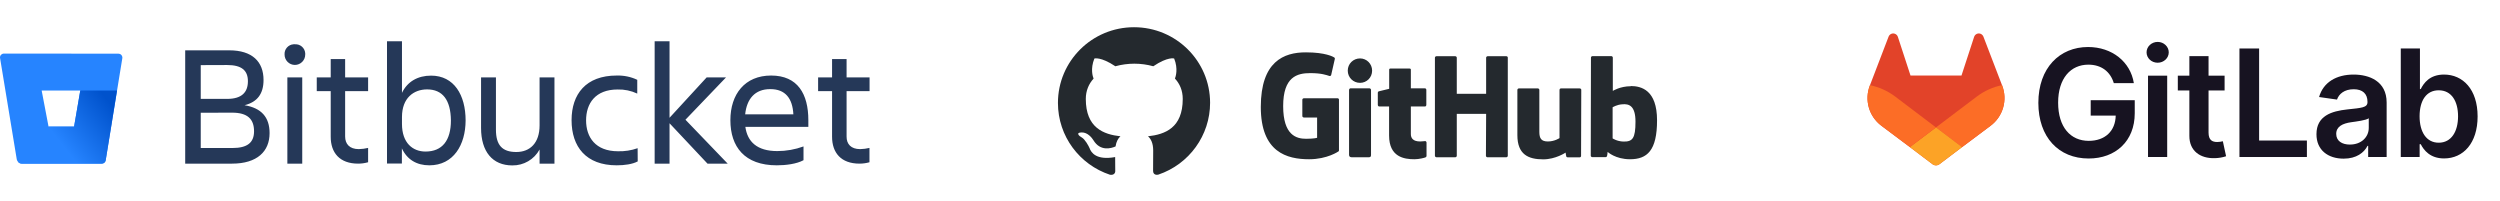
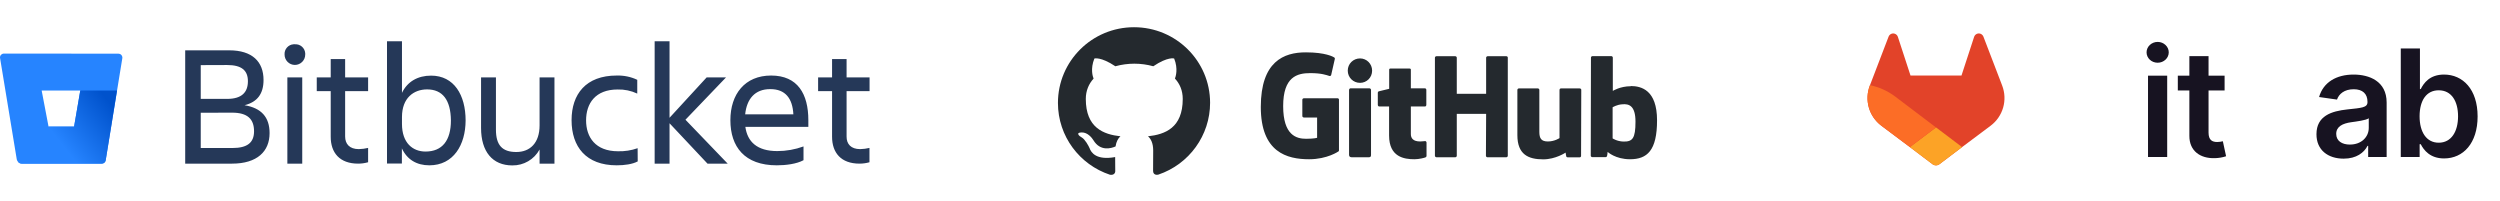
<svg xmlns="http://www.w3.org/2000/svg" width="299" height="24" viewBox="0 0 299 24" fill="none">
  <g clip-path="url(#clip0_3210_32358)">
    <path d="M27.413 6.019C30.173 6.019 31.519 7.376 31.519 9.568C31.519 11.215 30.774 12.205 29.249 12.584C31.252 12.917 32.242 14.008 32.242 15.922C32.242 18.091 30.774 19.571 27.747 19.571H22.15V6.019H27.413ZM24.009 7.788V11.827H27.169C28.927 11.827 29.65 11.026 29.65 9.713C29.65 8.4 28.871 7.777 27.169 7.777L24.009 7.788ZM24.009 13.485V17.702H27.803C29.583 17.702 30.384 17.057 30.384 15.699C30.384 14.253 29.616 13.474 27.77 13.474L24.009 13.485ZM35.269 5.296C35.903 5.251 36.459 5.729 36.504 6.364V6.531C36.504 7.209 35.948 7.766 35.269 7.766C34.59 7.766 34.034 7.209 34.034 6.531C33.989 5.896 34.468 5.34 35.102 5.296C35.158 5.284 35.213 5.284 35.269 5.296ZM34.368 9.257H36.148V19.571H34.368V9.257ZM42.913 17.835C43.291 17.824 43.659 17.78 44.026 17.691V19.404C43.636 19.516 43.236 19.571 42.835 19.571C40.621 19.571 39.553 18.269 39.553 16.356V10.903H37.884V9.257H39.553V7.065H41.278V9.257H44.026V10.903H41.278V16.322C41.278 17.224 41.812 17.835 42.913 17.835ZM51.347 19.772C49.845 19.772 48.688 19.093 48.065 17.747V19.56H46.285V4.939H48.076V11.104C48.732 9.746 49.979 9.045 51.559 9.045C54.307 9.045 55.687 11.371 55.687 14.408C55.676 17.324 54.24 19.772 51.347 19.772ZM51.08 10.692C49.489 10.692 48.076 11.705 48.076 13.997V14.82C48.076 17.112 49.378 18.125 50.891 18.125C52.894 18.125 53.929 16.801 53.929 14.408C53.906 11.938 52.916 10.692 51.08 10.692ZM57.534 9.257H59.314V15.499C59.314 17.357 60.06 18.18 61.751 18.18C63.398 18.18 64.533 17.09 64.533 14.998V9.257H66.313V19.571H64.533V17.88C63.887 19.071 62.63 19.805 61.272 19.783C58.902 19.783 57.534 18.136 57.534 15.299V9.257ZM76.271 19.304C75.648 19.638 74.703 19.772 73.757 19.772C70.085 19.772 68.36 17.546 68.36 14.375C68.36 11.259 70.074 9.034 73.757 9.034C74.602 9.012 75.448 9.179 76.216 9.546V11.193C75.481 10.848 74.68 10.681 73.868 10.703C71.186 10.703 70.096 12.394 70.096 14.397C70.096 16.4 71.209 18.091 73.912 18.091C74.714 18.114 75.504 17.991 76.26 17.724L76.271 19.304ZM78.296 19.571V4.939H80.077V14.086L84.516 9.257H86.831L81.98 14.319L87.031 19.571H84.617L80.077 14.742V19.571H78.296ZM92.906 19.772C89.045 19.772 87.354 17.546 87.354 14.375C87.354 11.259 89.09 9.034 92.227 9.034C95.41 9.034 96.678 11.248 96.678 14.375V15.176H89.145C89.39 16.934 90.525 18.069 92.962 18.069C94.03 18.069 95.098 17.88 96.1 17.513V19.16C95.265 19.616 93.963 19.772 92.906 19.772ZM89.134 13.674H94.887C94.787 11.76 93.919 10.659 92.138 10.659C90.258 10.648 89.312 11.871 89.123 13.663V13.674H89.134ZM102.876 17.835C103.254 17.824 103.621 17.78 103.988 17.691V19.404C103.599 19.516 103.198 19.571 102.798 19.571C100.584 19.571 99.515 18.269 99.515 16.356V10.903H97.846V9.257H99.515V7.065H101.251V9.257H104V10.903H101.251V16.322C101.24 17.224 101.774 17.835 102.876 17.835Z" fill="#253858" />
    <path d="M0.477 6.408C0.209 6.408 -0.002 6.608 -0.002 6.876C-0.002 6.898 -0.002 6.931 0.009 6.953L2.001 19.037C2.057 19.338 2.312 19.571 2.624 19.571H12.171C12.405 19.571 12.605 19.404 12.638 19.182L14.63 6.965C14.674 6.709 14.496 6.464 14.24 6.43C14.218 6.43 14.185 6.419 14.162 6.419L0.477 6.408ZM8.855 15.143H5.806L4.983 10.826H9.601L8.855 15.143Z" fill="#2684FF" />
    <path d="M13.996 10.824H9.601L8.866 15.141H5.806L2.201 19.414C2.312 19.514 2.457 19.57 2.613 19.57H12.171C12.405 19.57 12.605 19.403 12.638 19.18L13.996 10.824Z" fill="url(#paint0_linear_3210_32358)" />
  </g>
  <path d="M170.457 16.86H170.434C170.446 16.86 170.446 16.872 170.457 16.872H170.469L170.457 16.86ZM170.457 16.872C170.362 16.872 170.111 16.919 169.849 16.919C169.025 16.919 168.738 16.539 168.738 16.04V12.737H170.422C170.517 12.737 170.589 12.654 170.589 12.535V10.741C170.589 10.646 170.505 10.563 170.422 10.563H168.738V8.329C168.738 8.246 168.678 8.198 168.583 8.198H166.29C166.195 8.198 166.147 8.258 166.147 8.329V10.622C166.147 10.622 164.989 10.907 164.917 10.919C164.834 10.943 164.786 11.014 164.786 11.098V12.535C164.786 12.654 164.869 12.737 164.965 12.737H166.135V16.206C166.135 18.785 167.938 19.046 169.168 19.046C169.729 19.046 170.41 18.868 170.517 18.808C170.577 18.785 170.613 18.713 170.613 18.642V17.062C170.613 16.967 170.553 16.895 170.457 16.872ZM195.604 14.555C195.604 12.642 194.827 12.393 194.015 12.476C193.383 12.511 192.869 12.832 192.869 12.832V16.551C192.869 16.551 193.383 16.907 194.159 16.931C195.245 16.955 195.604 16.563 195.604 14.555ZM198.183 14.389C198.183 18.012 197.001 19.046 194.947 19.046C193.204 19.046 192.272 18.167 192.272 18.167C192.272 18.167 192.236 18.654 192.177 18.713C192.141 18.773 192.093 18.797 192.021 18.797H190.457C190.35 18.797 190.254 18.713 190.254 18.618L190.278 6.892C190.278 6.796 190.362 6.713 190.457 6.713H192.714C192.81 6.713 192.893 6.796 192.893 6.892V10.872C192.893 10.872 193.765 10.313 195.042 10.313L195.03 10.29C196.296 10.29 198.183 10.765 198.183 14.389ZM188.929 10.575H186.696C186.577 10.575 186.517 10.658 186.517 10.777V16.515C186.517 16.515 185.932 16.919 185.132 16.919C184.344 16.919 184.105 16.563 184.105 15.767V10.753C184.105 10.658 184.022 10.575 183.926 10.575H181.657C181.562 10.575 181.478 10.658 181.478 10.753V16.159C181.478 18.476 182.78 19.058 184.571 19.058C186.051 19.058 187.245 18.25 187.245 18.25C187.245 18.25 187.305 18.666 187.329 18.725C187.353 18.773 187.424 18.82 187.496 18.82H188.917C189.036 18.82 189.096 18.737 189.096 18.642L189.12 10.753C189.132 10.658 189.036 10.575 188.929 10.575ZM163.783 10.563H161.526C161.431 10.563 161.347 10.658 161.347 10.777V18.523C161.347 18.737 161.49 18.808 161.67 18.808H163.711C163.926 18.808 163.974 18.713 163.974 18.523V10.741C163.962 10.646 163.878 10.563 163.783 10.563ZM162.661 6.987C161.849 6.987 161.192 7.628 161.192 8.448C161.192 9.256 161.837 9.909 162.661 9.909C163.461 9.909 164.105 9.268 164.105 8.448C164.105 7.64 163.461 6.987 162.661 6.987ZM180.165 6.725H177.92C177.825 6.725 177.741 6.808 177.741 6.903V11.216H174.231V6.903C174.231 6.808 174.147 6.725 174.051 6.725H171.795C171.699 6.725 171.616 6.808 171.616 6.903V18.63C171.616 18.725 171.711 18.808 171.795 18.808H174.051C174.147 18.808 174.231 18.725 174.231 18.63V13.616H177.741L177.717 18.63C177.717 18.725 177.801 18.808 177.896 18.808H180.153C180.248 18.808 180.332 18.725 180.332 18.63V6.903C180.344 6.808 180.26 6.725 180.165 6.725ZM160.141 11.917V17.977C160.141 18.012 160.129 18.096 160.081 18.107C160.081 18.107 158.756 19.046 156.571 19.046C153.932 19.046 150.792 18.226 150.792 12.796C150.792 7.367 153.526 6.25 156.201 6.262C158.517 6.262 159.449 6.785 159.592 6.88C159.628 6.939 159.652 6.975 159.652 7.022L159.222 8.911C159.222 9.006 159.126 9.125 159.007 9.09C158.625 8.971 158.052 8.745 156.702 8.745C155.138 8.745 153.467 9.185 153.467 12.69C153.467 16.183 155.055 16.598 156.201 16.598C157.18 16.598 157.526 16.48 157.526 16.48V14.056H155.962C155.843 14.056 155.759 13.973 155.759 13.878V11.929C155.759 11.834 155.843 11.751 155.962 11.751H159.938C160.058 11.739 160.141 11.822 160.141 11.917Z" fill="#24292E" />
  <path fill-rule="evenodd" clip-rule="evenodd" d="M135.629 3.256C130.602 3.256 126.53 7.307 126.53 12.309C126.53 16.313 129.133 19.699 132.751 20.899C133.205 20.971 133.384 20.709 133.384 20.472C133.384 20.258 133.372 19.545 133.372 18.785C131.091 19.2 130.494 18.226 130.315 17.727C130.208 17.466 129.766 16.658 129.384 16.444C129.062 16.278 128.608 15.85 129.372 15.838C130.088 15.826 130.602 16.491 130.769 16.765C131.593 18.131 132.894 17.751 133.42 17.513C133.503 16.931 133.742 16.527 134.005 16.301C131.987 16.076 129.862 15.291 129.862 11.834C129.862 10.848 130.22 10.028 130.793 9.398C130.697 9.173 130.387 8.246 130.888 6.998C130.888 6.998 131.653 6.761 133.396 7.925C134.124 7.723 134.9 7.616 135.665 7.616C136.441 7.616 137.205 7.723 137.933 7.925C139.676 6.749 140.429 6.998 140.429 6.998C140.93 8.246 140.608 9.173 140.524 9.398C141.109 10.028 141.456 10.836 141.456 11.834C141.456 15.303 139.33 16.076 137.3 16.301C137.635 16.587 137.921 17.121 137.921 17.977C137.921 19.189 137.909 20.163 137.909 20.46C137.909 20.697 138.076 20.983 138.53 20.887C142.232 19.64 144.727 16.183 144.727 12.297C144.727 7.307 140.656 3.256 135.629 3.256Z" fill="#24292E" />
-   <path d="M252.812 9.945H255.208C254.808 7.397 252.602 5.623 249.732 5.623C246.336 5.623 243.787 8.12 243.787 12.302C243.787 16.409 246.221 18.957 249.801 18.957C253.015 18.957 255.315 16.89 255.315 13.544V11.985H250.048V13.823H253.04C253.002 15.674 251.766 16.846 249.814 16.846C247.641 16.846 246.152 15.217 246.152 12.277C246.152 9.355 247.666 7.733 249.763 7.733C251.328 7.733 252.399 8.569 252.812 9.945Z" fill="#171321" />
  <path d="M256.902 18.778H259.196V9.049H256.902V18.778ZM258.059 7.502C258.788 7.502 259.383 6.944 259.383 6.26C259.383 5.577 258.788 5.012 258.059 5.012C257.33 5.012 256.729 5.569 256.729 6.26C256.729 6.951 257.32 7.502 258.055 7.502H258.059Z" fill="#171321" />
  <path d="M266.062 9.048H264.142V6.711H261.848V9.048H260.467V10.822H261.848V16.235C261.835 18.066 263.167 18.97 264.89 18.916C265.349 18.907 265.804 18.83 266.24 18.688L265.853 16.893C265.634 16.95 265.408 16.98 265.182 16.983C264.605 16.983 264.142 16.78 264.142 15.854V10.817H266.062V9.048Z" fill="#171321" />
-   <path d="M267.838 18.778H275.905V16.807H270.19V5.799H267.838V18.778Z" fill="#171321" />
  <path d="M280.3 18.975C281.827 18.975 282.739 18.259 283.158 17.442H283.233V18.779H285.442V12.264C285.442 9.691 283.345 8.918 281.487 8.918C279.441 8.918 277.869 9.83 277.362 11.604L279.505 11.909C279.732 11.243 280.379 10.673 281.503 10.673C282.569 10.673 283.151 11.218 283.151 12.175V12.213C283.151 12.872 282.46 12.904 280.743 13.087C278.855 13.29 277.049 13.854 277.049 16.047C277.043 17.961 278.442 18.975 280.3 18.975ZM281.054 17.292C280.097 17.292 279.412 16.855 279.412 16.012C279.412 15.131 280.179 14.764 281.2 14.618C281.803 14.536 283.007 14.383 283.304 14.143V15.29C283.31 16.37 282.435 17.289 281.054 17.289V17.292Z" fill="#171321" />
  <path d="M287.133 18.778H289.389V17.244H289.521C289.883 17.954 290.637 18.949 292.311 18.949C294.605 18.949 296.322 17.13 296.322 13.924C296.322 10.679 294.554 8.917 292.304 8.917C290.587 8.917 289.871 9.95 289.521 10.654H289.425V5.799H287.133V18.778ZM289.383 13.911C289.383 12.018 290.194 10.799 291.67 10.799C293.197 10.799 293.984 12.098 293.984 13.911C293.984 15.725 293.186 17.067 291.67 17.067C290.206 17.067 289.383 15.799 289.383 13.911Z" fill="#171321" />
  <path d="M239.464 10.245L239.442 10.186L237.212 4.37C237.167 4.255 237.086 4.158 236.983 4.093C236.905 4.043 236.817 4.013 236.726 4.003C236.634 3.994 236.542 4.006 236.456 4.038C236.37 4.071 236.292 4.124 236.23 4.192C236.168 4.259 236.123 4.341 236.098 4.43L234.593 9.037H228.498L226.993 4.43C226.968 4.341 226.922 4.26 226.86 4.192C226.798 4.124 226.721 4.072 226.635 4.039C226.549 4.006 226.457 3.994 226.365 4.004C226.274 4.013 226.186 4.044 226.108 4.093C226.004 4.158 225.924 4.255 225.879 4.37L223.65 10.187L223.627 10.245C223.306 11.084 223.266 12.004 223.514 12.867C223.762 13.73 224.284 14.489 225.001 15.03L225.009 15.036L225.028 15.051L228.42 17.593L230.103 18.864L231.125 19.637C231.245 19.728 231.391 19.777 231.542 19.777C231.692 19.777 231.838 19.728 231.958 19.637L232.981 18.864L234.663 17.593L238.08 15.036L238.089 15.028C238.806 14.488 239.328 13.729 239.576 12.866C239.824 12.004 239.784 11.084 239.464 10.245Z" fill="#E24329" />
-   <path d="M239.465 10.244L239.443 10.185C238.356 10.409 237.333 10.869 236.445 11.534L231.549 15.236L234.666 17.592L238.083 15.035L238.092 15.028C238.809 14.487 239.33 13.728 239.577 12.866C239.825 12.003 239.785 11.083 239.465 10.244Z" fill="#FC6D26" />
  <path d="M228.42 17.592L230.103 18.864L231.125 19.637C231.245 19.728 231.391 19.777 231.542 19.777C231.692 19.777 231.838 19.728 231.958 19.637L232.981 18.864L234.663 17.592L231.546 15.236L228.42 17.592Z" fill="#FCA326" />
  <path d="M226.647 11.535C225.759 10.87 224.736 10.41 223.65 10.188L223.627 10.245C223.306 11.084 223.266 12.004 223.514 12.867C223.762 13.73 224.284 14.489 225.001 15.03L225.009 15.036L225.028 15.051L228.42 17.593L231.54 15.237L226.647 11.535Z" fill="#FC6D26" />
  <defs>
    <linearGradient id="paint0_linear_3210_32358" x1="15.016" y1="12.039" x2="7.742" y2="17.716" gradientUnits="userSpaceOnUse">
      <stop offset="0.18" stop-color="#0052CC" />
      <stop offset="1" stop-color="#2684FF" />
    </linearGradient>
    <clipPath id="clip0_3210_32358">
      <rect width="104" height="24" fill="white" />
    </clipPath>
  </defs>
</svg>